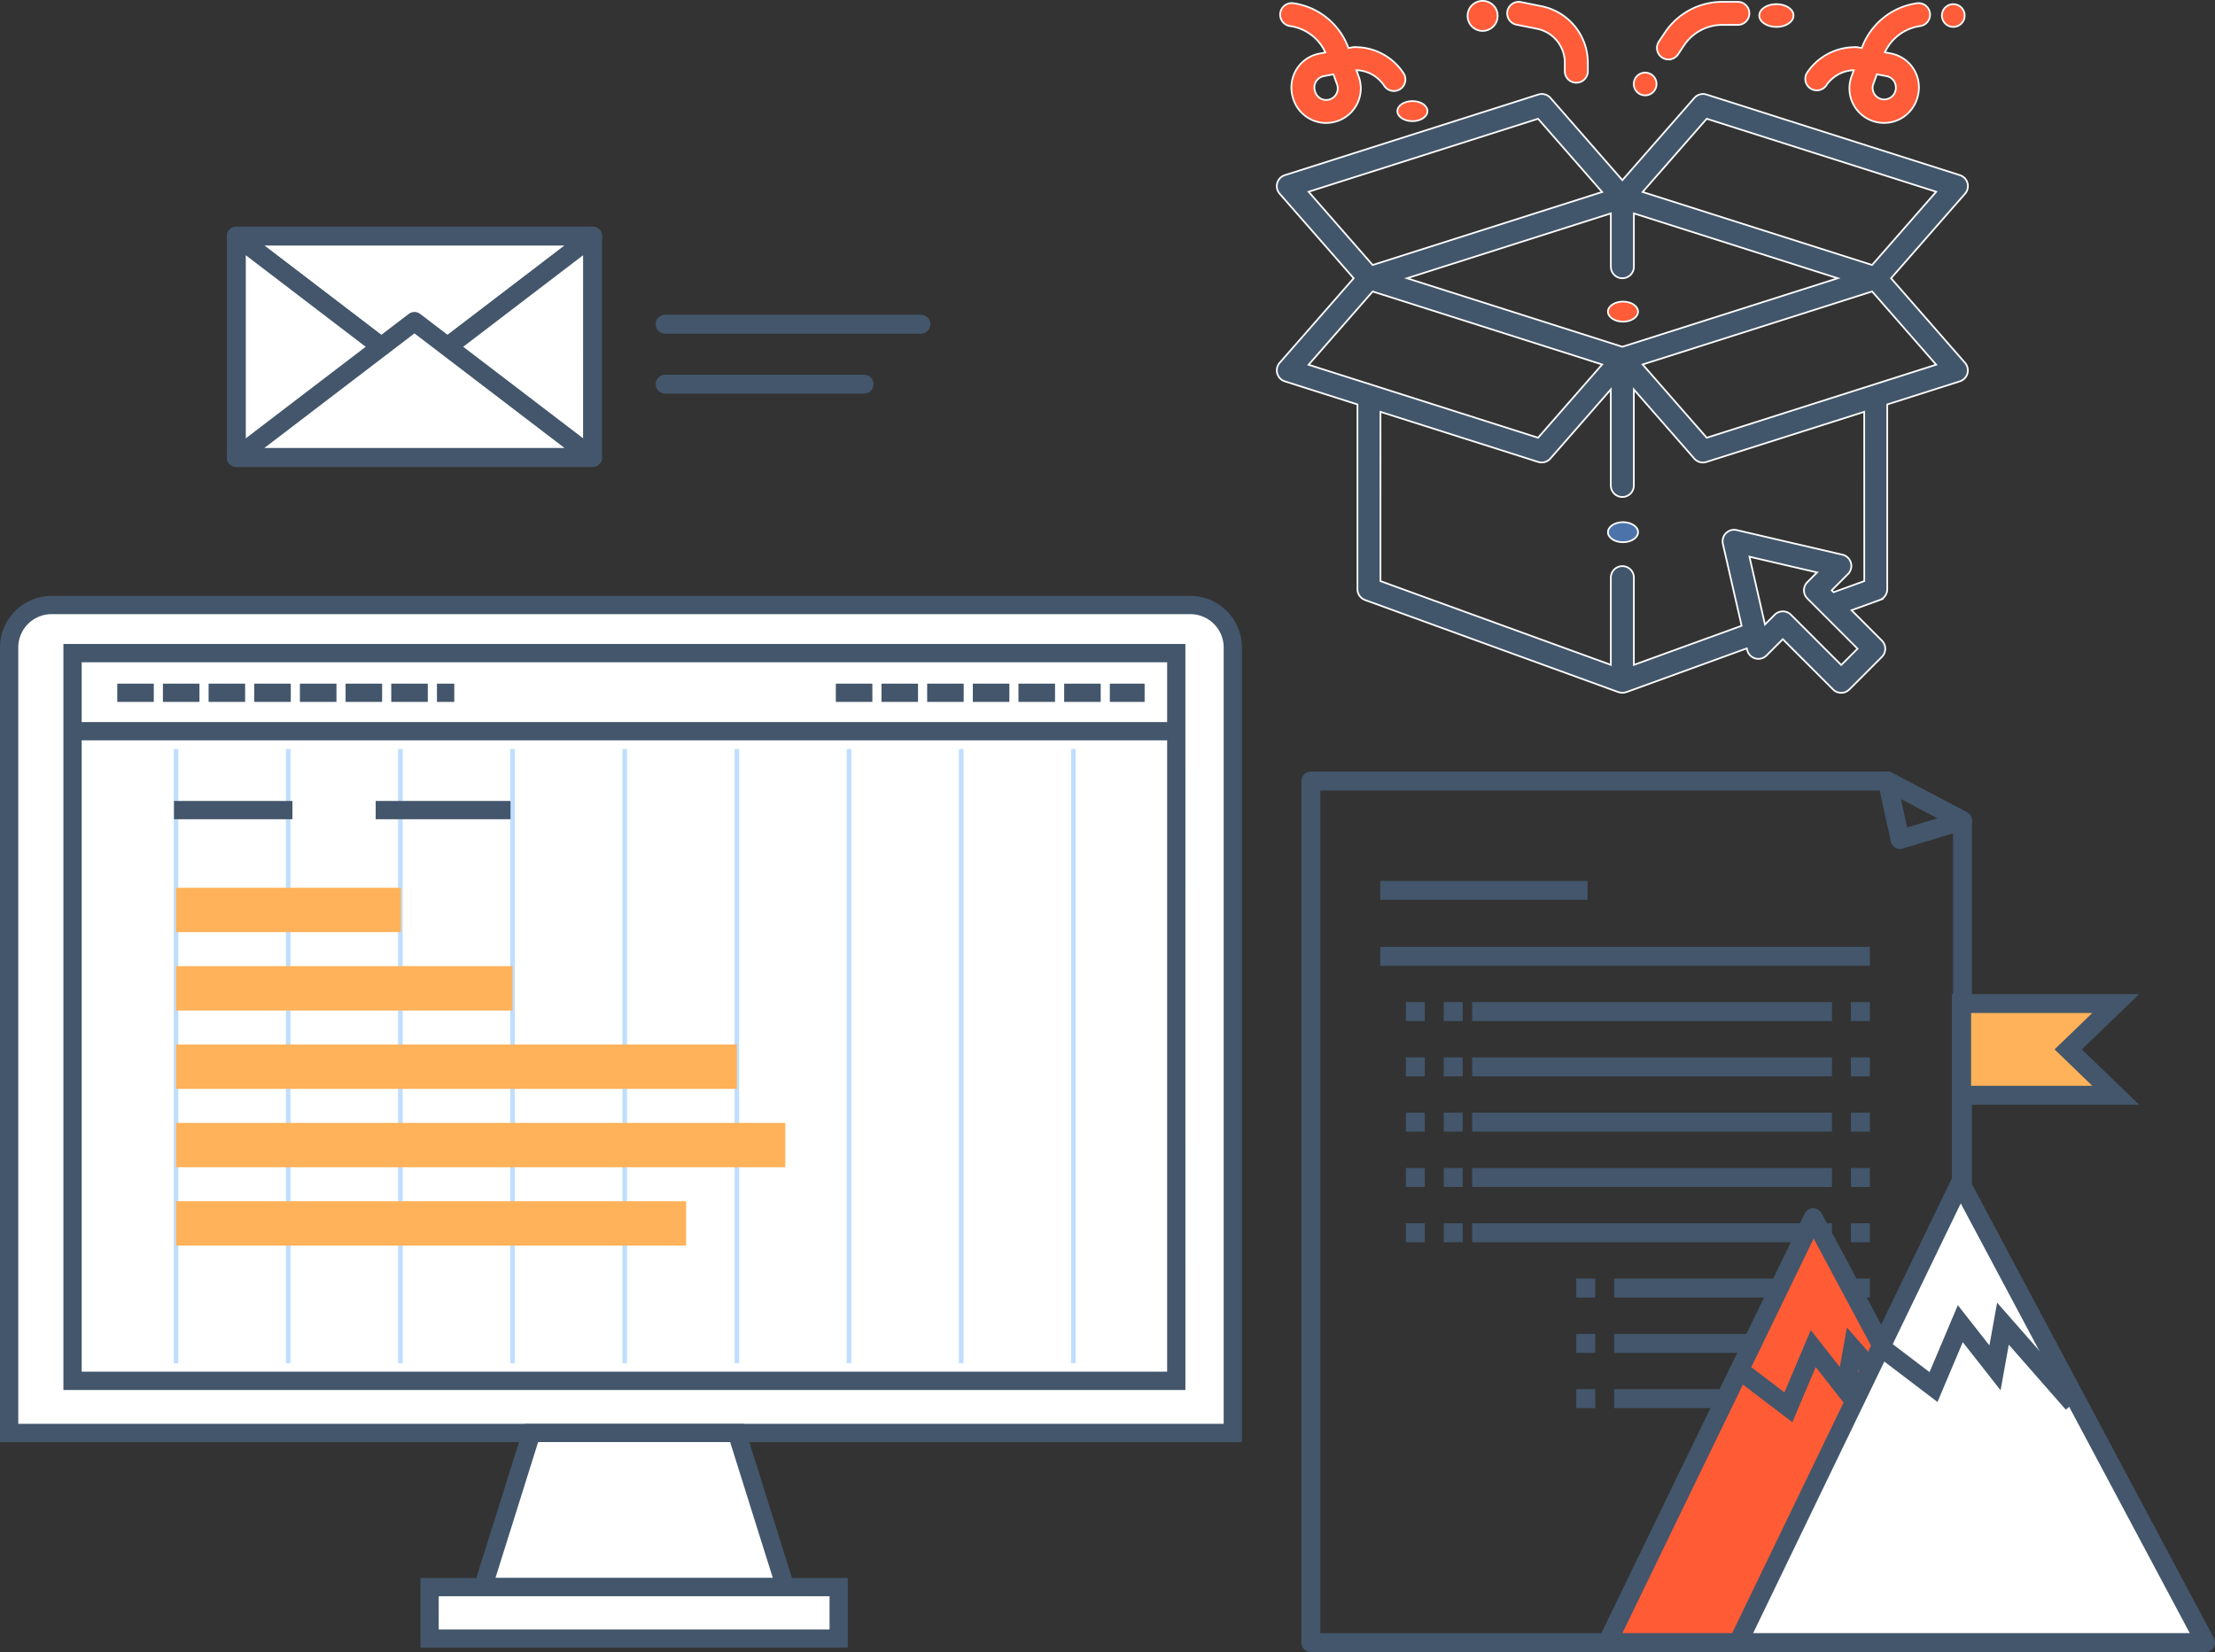
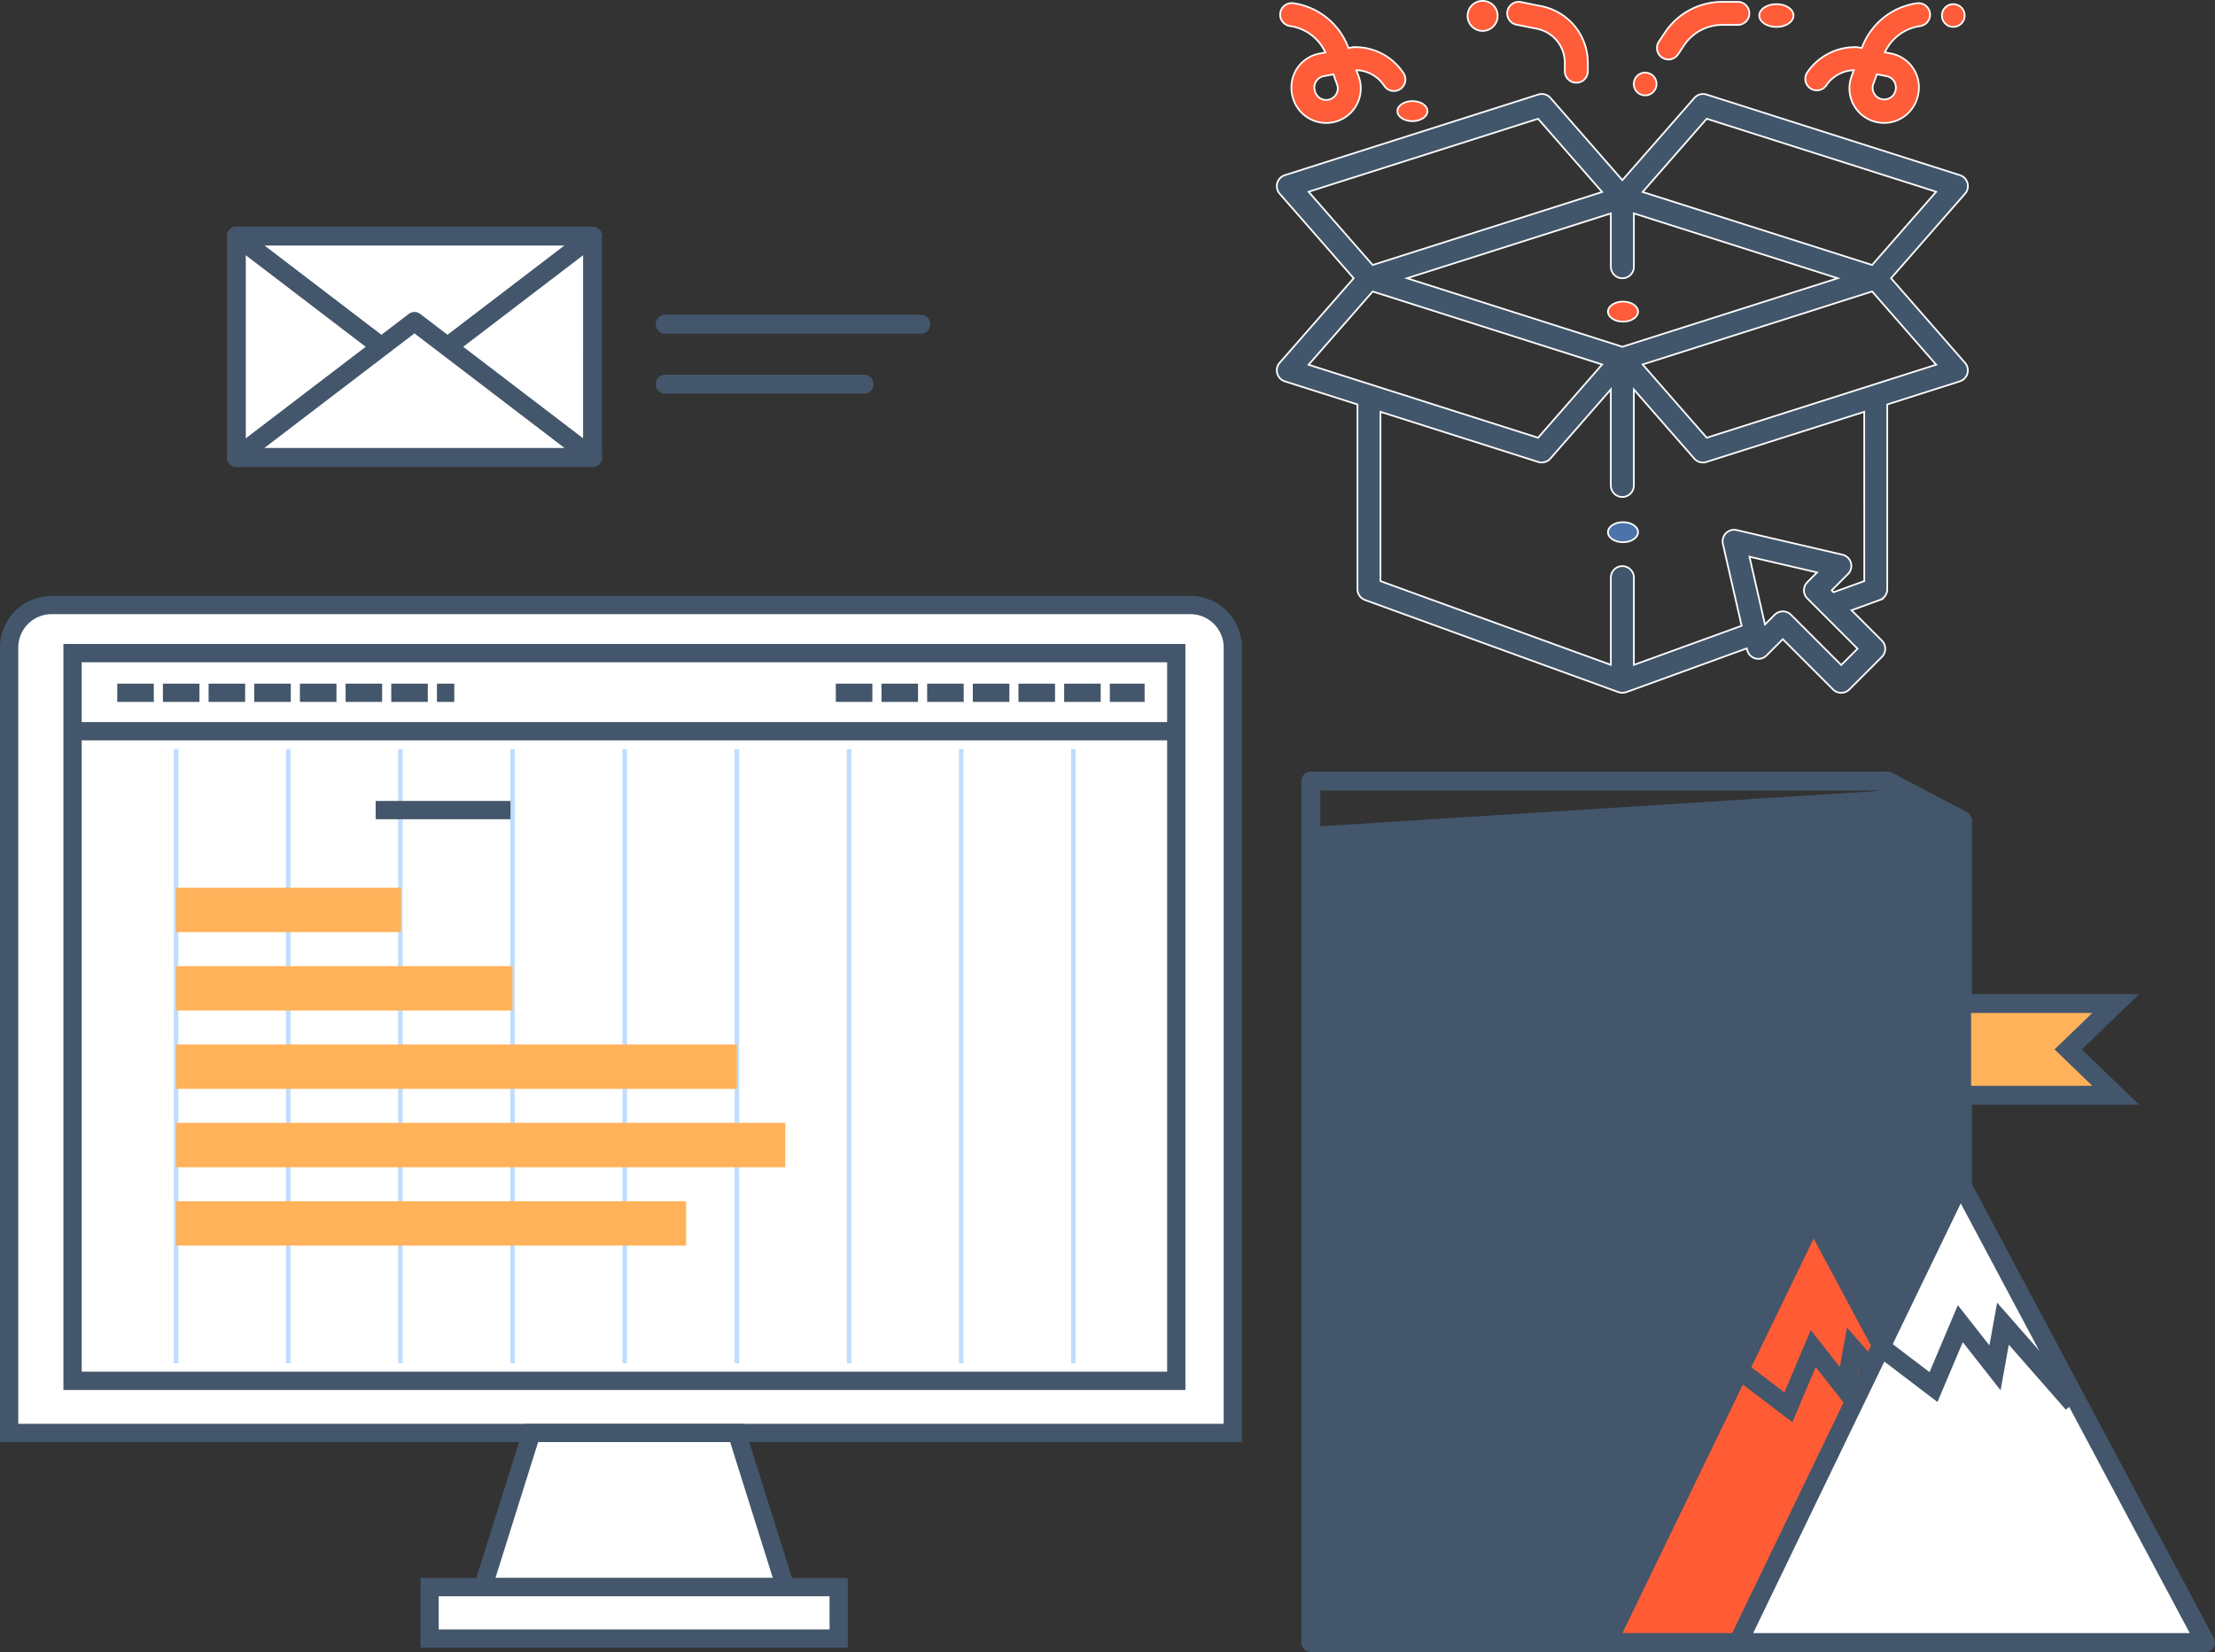
<svg xmlns="http://www.w3.org/2000/svg" width="326.895" height="243.876" viewBox="0 0 326.895 243.876">
  <rect x="0" y="0" width="326.895" height="243.876" fill="#333333" stroke="none" />
  <g transform="translate(-351.757 -227.832)">
    <g transform="translate(385.237 261.284)">
      <g transform="translate(63.291 13.012)">
        <path d="M412.219,259.035h37.734a1.4,1.4,0,1,0,0-2.8H412.219a1.4,1.4,0,1,0,0,2.8Z" transform="translate(-410.821 -256.24)" fill="#43566b" />
        <g transform="translate(0 8.851)">
          <path d="M412.219,264.437h29.349a1.4,1.4,0,0,0,0-2.8H412.219a1.4,1.4,0,1,0,0,2.8Z" transform="translate(-410.821 -261.642)" fill="#43566b" />
        </g>
      </g>
      <path d="M399.332,269.228l26.288-20.077H373.044Z" transform="translate(-371.647 -247.753)" fill="#fff" />
      <path d="M399.028,270.883,372.74,250.806a1.4,1.4,0,0,1,.85-2.508h52.575a1.4,1.4,0,0,1,.849,2.508l-26.288,20.077a1.4,1.4,0,0,1-1.7,0Zm-21.306-19.79,22.154,16.921,22.154-16.921Z" transform="translate(-372.191 -248.298)" fill="#43566b" />
      <g transform="translate(0.001 0.001)">
        <path d="M399.332,269.228l-26.288-20.077v32.682H425.62V249.151Z" transform="translate(-371.648 -247.754)" fill="#fff" />
        <path d="M372.192,282.376V249.7a1.4,1.4,0,0,1,2.246-1.111l25.438,19.43,25.439-19.43a1.4,1.4,0,0,1,2.246,1.111v32.681a1.4,1.4,0,0,1-1.4,1.4H373.59A1.4,1.4,0,0,1,372.192,282.376Zm52.575-29.855-24.042,18.362a1.4,1.4,0,0,1-1.7,0l-24.04-18.362v28.457h49.779Z" transform="translate(-372.192 -248.298)" fill="#43566b" />
      </g>
      <g transform="translate(0 12.605)">
        <path d="M399.332,256.844l26.288,20.077H373.044Z" transform="translate(-371.647 -255.447)" fill="#fff" />
        <path d="M372.266,277.914a1.4,1.4,0,0,1,.474-1.56l26.288-20.075a1.4,1.4,0,0,1,1.7,0l26.288,20.075a1.4,1.4,0,0,1-.849,2.508H373.59A1.4,1.4,0,0,1,372.266,277.914Zm27.61-18.766-22.154,16.92h44.309Z" transform="translate(-372.191 -255.992)" fill="#43566b" />
      </g>
    </g>
    <g transform="translate(540.197 227.957)">
      <path d="M568.7,249.493a1.7,1.7,0,0,0-1.122-1.163l-37.395-11.9a1.7,1.7,0,0,0-1.794.5l-10.622,12.136L507.154,236.93a1.7,1.7,0,0,0-1.8-.5l-37.4,11.9a1.7,1.7,0,0,0-.765,2.741l10.92,12.478-10.92,12.478a1.7,1.7,0,0,0,.159,2.4,1.738,1.738,0,0,0,.606.342l10.714,3.408v27.268a1.7,1.7,0,0,0,1.119,1.6l37.4,13.6h.038a1.592,1.592,0,0,0,1.088,0h.036l17.781-6.459.052.226a1.7,1.7,0,0,0,2.859.824l2.4-2.405,7.419,7.419a1.7,1.7,0,0,0,2.4,0l4.807-4.809a1.7,1.7,0,0,0,0-2.4l-4.479-4.486,4.155-1.507a1.7,1.7,0,0,0,1.116-1.6V282.178l10.709-3.41a1.7,1.7,0,0,0,.765-2.739l-10.915-12.48,10.918-12.478A1.7,1.7,0,0,0,568.7,249.493Zm-50.933,24.171-31.787-10.115,30.086-9.573v7.872a1.7,1.7,0,0,0,3.4,0v-7.872l30.088,9.573Zm-12.445-33.658,9.457,10.81-33.866,10.776-9.454-10.81Zm-24.406,25.5,33.862,10.772-9.457,10.812-33.862-10.776Zm69.149,55.135-7.419-7.419a1.7,1.7,0,0,0-2.4,0l-1.434,1.432-2.289-10,9.975,2.32-1.438,1.44a1.7,1.7,0,0,0,0,2.4l7.415,7.417Zm3.4-12.386-4.528,1.64-.279-.277,2.405-2.405a1.7,1.7,0,0,0-.818-2.857l-15.6-3.631A1.7,1.7,0,0,0,532.6,302a1.681,1.681,0,0,0,0,.767l2.764,12.082-15.9,5.772V307.745a1.7,1.7,0,0,0-3.4,0v12.871l-34-12.362V283.267l23.288,7.4a1.632,1.632,0,0,0,.51.072,1.7,1.7,0,0,0,1.28-.58l8.919-10.2v14.179a1.7,1.7,0,0,0,3.4,0V279.972l8.919,10.2a1.7,1.7,0,0,0,1.28.575,1.674,1.674,0,0,0,.51-.08l23.288-7.4Zm-23.252-21.165-9.455-10.812L554.623,265.5l9.455,10.809Zm24.407-25.5-33.866-10.776,9.458-10.81,33.866,10.776Z" transform="translate(-466.772 -222.599)" fill="#42566b" stroke="#fff" stroke-miterlimit="10" stroke-width="0.25" />
      <path d="M502.711,236.551a1.7,1.7,0,0,0,1.416-.757l.877-1.317a6.792,6.792,0,0,1,5.656-3.029h2.251a1.7,1.7,0,0,0,.072-3.4h-2.323a10.181,10.181,0,0,0-8.485,4.545l-.878,1.316a1.7,1.7,0,0,0,1.416,2.643Z" transform="translate(-444.914 -227.899)" fill="#ff5c39" stroke="#fff" stroke-miterlimit="10" stroke-width="0.25" />
      <path d="M488.887,231.416l3.029.606a5.114,5.114,0,0,1,4.107,5v1.225a1.7,1.7,0,0,0,3.4.072v-1.3a8.522,8.522,0,0,0-6.834-8.33l-3.026-.609a1.7,1.7,0,0,0-.682,3.333Z" transform="translate(-453.525 -227.897)" fill="#ff5c39" stroke="#fff" stroke-miterlimit="10" stroke-width="0.25" />
      <path d="M517.454,240.324a5.113,5.113,0,0,1,4.08-2.266h0l-.3.834a5.1,5.1,0,0,0,2.9,6.6,5.4,5.4,0,0,0,.55.18,5.206,5.206,0,0,0,1.33.169,5.081,5.081,0,0,0,2.54-.682,5.16,5.16,0,0,0,2.413-3.229,5.1,5.1,0,0,0-3.593-6.254c-.126-.033-.254-.062-.383-.087l-.87-.165a6.78,6.78,0,0,1,5.21-3.88,1.7,1.7,0,1,0-.487-3.365,10.181,10.181,0,0,0-8.133,6.613l-.595-.111a1.631,1.631,0,0,0-.378-.03l-.323.013a8.511,8.511,0,0,0-6.788,3.78,1.7,1.7,0,0,0,2.828,1.884Zm6.97-.241.51-1.416,1.427.269a1.685,1.685,0,0,1,1.122.767,1.786,1.786,0,0,1,.17,1.488,1.712,1.712,0,0,1-3.3-.9,1.543,1.543,0,0,1,.07-.206Z" transform="translate(-436.384 -227.823)" fill="#ff5c39" stroke="#fff" stroke-miterlimit="10" stroke-width="0.25" />
      <path d="M468.517,231.547a6.784,6.784,0,0,1,5.212,3.893l-.87.17a5.107,5.107,0,0,0-3.367,2.286,5.187,5.187,0,0,0-.57,4.175,5.1,5.1,0,0,0,4.912,3.781,5.293,5.293,0,0,0,1.34-.179,5.1,5.1,0,0,0,3.608-6.246c-.046-.165-.1-.331-.159-.492l-.316-.878h.01a5.109,5.109,0,0,1,4.071,2.266,1.7,1.7,0,0,0,2.9-1.781q-.032-.052-.069-.1a8.5,8.5,0,0,0-6.785-3.778l-.326-.011a1.542,1.542,0,0,0-.378.028l-.595.113A10.184,10.184,0,0,0,469,228.177a1.7,1.7,0,0,0-.487,3.37Zm6.924,8.58a1.709,1.709,0,0,1-2.448,2.1,1.8,1.8,0,0,1-.829-1.176,1.7,1.7,0,0,1,1.2-2.081c.039-.011.08-.02.121-.028l1.429-.269Z" transform="translate(-466.567 -227.825)" fill="#ff5c39" stroke="#fff" stroke-miterlimit="10" stroke-width="0.25" />
      <ellipse cx="2.22" cy="1.48" rx="2.22" ry="1.48" transform="translate(48.866 76.956)" fill="#4c74aa" stroke="#fff" stroke-miterlimit="10" stroke-width="0.25" />
      <ellipse cx="2.22" cy="1.48" rx="2.22" ry="1.48" transform="translate(48.866 44.398)" fill="#ff5c39" stroke="#fff" stroke-miterlimit="10" stroke-width="0.25" />
      <circle cx="1.684" cy="1.684" r="1.684" transform="translate(52.671 10.59)" fill="#ff5c39" stroke="#fff" stroke-miterlimit="10" stroke-width="0.25" />
      <ellipse cx="2.527" cy="1.684" rx="2.527" ry="1.684" transform="translate(71.198 0.484)" fill="#ff5c39" stroke="#fff" stroke-miterlimit="10" stroke-width="0.25" />
      <circle cx="1.684" cy="1.684" r="1.684" transform="translate(98.147 0.484)" fill="#ff5c39" stroke="#fff" stroke-miterlimit="10" stroke-width="0.25" />
      <circle cx="2.22" cy="2.22" r="2.22" transform="translate(28.147)" fill="#ff5c39" stroke="#fff" stroke-miterlimit="10" stroke-width="0.25" />
      <ellipse cx="2.22" cy="1.48" rx="2.22" ry="1.48" transform="translate(17.788 14.799)" fill="#ff5c39" stroke="#fff" stroke-miterlimit="10" stroke-width="0.25" />
    </g>
    <g transform="translate(351.757 315.795)">
      <rect width="166.224" height="110.816" transform="translate(9.263 6.526)" fill="#fff" />
      <g transform="translate(1.347 1.348)">
        <path d="M533.17,288.656a6.263,6.263,0,0,0-6.264-6.264H358.843a6.263,6.263,0,0,0-6.264,6.264V404.617H533.17ZM524.83,396.924H361.939V289.494H524.83Z" transform="translate(-352.579 -282.392)" fill="#fff" />
      </g>
      <path d="M535.043,406.489H351.757V289.179a7.62,7.62,0,0,1,7.61-7.61H527.431a7.62,7.62,0,0,1,7.612,7.612Zm-180.591-2.7h177.9V289.181a4.924,4.924,0,0,0-4.917-4.917H359.367a4.921,4.921,0,0,0-4.915,4.915Zm172.251-5H361.116V288.671H526.7Zm-162.891-2.7H524.007V291.368H363.812Z" transform="translate(-351.757 -281.569)" fill="#43566b" />
      <g transform="translate(10.707 18.627)">
        <line x1="162.89" transform="translate(0 1.348)" fill="#bfdeff" />
        <rect width="162.891" height="2.696" fill="#43566b" />
      </g>
      <g transform="translate(17.305 12.958)">
        <path d="M412.056,292.173H409.5v-2.7h2.559Zm-3.908,0h-5.392v-2.7h5.392Zm-6.74,0h-5.39v-2.7h5.39Zm-6.739,0h-5.392v-2.7h5.392Zm-6.74,0h-5.392v-2.7h5.392Zm-6.739,0H375.8v-2.7h5.392Zm-6.74,0h-5.392v-2.7h5.392Zm-6.739,0h-5.392v-2.7h5.392Z" transform="translate(-362.319 -289.478)" fill="#43566b" />
      </g>
      <g transform="translate(123.353 12.958)">
        <path d="M472.62,292.173h-5.135v-2.7h5.135Zm-6.483,0h-5.392v-2.7h5.392Zm-6.74,0H454v-2.7H459.4Zm-6.739,0h-5.392v-2.7h5.392Zm-6.74,0h-5.392v-2.7h5.392Zm-6.739,0h-5.392v-2.7h5.392Zm-6.74,0h-5.392v-2.7h5.392Z" transform="translate(-427.046 -289.478)" fill="#43566b" />
      </g>
      <g transform="translate(25.644 22.608)">
        <rect width="0.674" height="90.668" fill="#bfdeff" />
      </g>
      <g transform="translate(42.196 22.608)">
        <rect width="0.674" height="90.668" fill="#bfdeff" />
      </g>
      <g transform="translate(58.751 22.608)">
        <rect width="0.674" height="90.668" fill="#bfdeff" />
      </g>
      <g transform="translate(75.305 22.608)">
        <rect width="0.674" height="90.668" fill="#bfdeff" />
      </g>
      <g transform="translate(91.859 22.608)">
        <rect width="0.674" height="90.668" fill="#bfdeff" />
      </g>
      <g transform="translate(108.413 22.608)">
        <rect width="0.674" height="90.668" fill="#bfdeff" />
      </g>
      <g transform="translate(124.968 22.608)">
        <rect width="0.674" height="90.668" fill="#bfdeff" />
      </g>
      <g transform="translate(141.521 22.608)">
        <rect width="0.674" height="90.668" fill="#bfdeff" />
      </g>
      <g transform="translate(158.075 22.608)">
        <rect width="0.674" height="90.668" fill="#bfdeff" />
      </g>
      <g transform="translate(69.445 122.225)">
        <path d="M439.878,379.745H395.265l7.146-22.754h30.321Z" transform="translate(-393.427 -355.644)" fill="#fff" />
        <path d="M442.43,381.618H394.143l7.994-25.449h32.3Zm-44.614-2.7h40.94l-6.3-20.059H404.116Z" transform="translate(-394.143 -356.169)" fill="#43566b" />
      </g>
      <g transform="translate(62.053 144.979)">
        <rect width="60.378" height="7.593" transform="translate(1.348 1.348)" fill="#fff" />
        <path d="M452.7,380.346H389.631V370.057H452.7Zm-60.378-2.7h57.683v-4.9H392.326Z" transform="translate(-389.631 -370.057)" fill="#43566b" />
      </g>
      <g transform="translate(55.445 30.273)">
        <rect width="19.895" height="2.696" fill="#43566b" />
      </g>
      <g transform="translate(25.678 30.273)">
-         <rect width="17.481" height="2.696" fill="#43566b" />
-       </g>
+         </g>
      <rect width="33.197" height="6.547" transform="translate(25.98 43.088)" fill="#ffb259" />
      <rect width="49.662" height="6.547" transform="translate(25.98 54.657)" fill="#ffb259" />
      <rect width="82.77" height="6.547" transform="translate(25.98 66.226)" fill="#ffb259" />
      <rect width="89.916" height="6.547" transform="translate(25.98 77.794)" fill="#ffb259" />
      <rect width="75.277" height="6.547" transform="translate(25.98 89.363)" fill="#ffb259" />
    </g>
    <g transform="translate(543.822 341.732)">
-       <path d="M566.552,427.376H470.382a1.4,1.4,0,0,1-1.4-1.4V298.8a1.4,1.4,0,0,1,1.4-1.4H555.46a1.418,1.418,0,0,1,.652.162L567.2,303.4a1.4,1.4,0,0,1,.745,1.237V425.978A1.4,1.4,0,0,1,566.552,427.376Zm-94.773-2.8h93.376v-119.1L555.116,300.2H471.779Z" transform="translate(-468.984 -297.4)" fill="#43566b" />
+       <path d="M566.552,427.376H470.382a1.4,1.4,0,0,1-1.4-1.4V298.8a1.4,1.4,0,0,1,1.4-1.4H555.46a1.418,1.418,0,0,1,.652.162L567.2,303.4a1.4,1.4,0,0,1,.745,1.237V425.978A1.4,1.4,0,0,1,566.552,427.376Zm-94.773-2.8v-119.1L555.116,300.2H471.779Z" transform="translate(-468.984 -297.4)" fill="#43566b" />
      <g transform="translate(85.078 0.001)">
        <path d="M524.182,308.818a1.381,1.381,0,0,1-.71-.195,1.4,1.4,0,0,1-.657-.908l-1.873-8.621a1.4,1.4,0,0,1,2.018-1.532l11.092,5.843a1.4,1.4,0,0,1-.247,2.574l-9.219,2.779A1.371,1.371,0,0,1,524.182,308.818Zm.129-7.386.914,4.214,4.506-1.358Z" transform="translate(-520.912 -297.401)" fill="#43566b" />
      </g>
      <g transform="translate(11.64 16.133)">
        <rect width="30.593" height="2.795" fill="#43566b" />
      </g>
      <g transform="translate(61.469 102.902)">
        <rect width="22.43" height="2.795" fill="#43566b" />
      </g>
      <g transform="translate(69.631 108.708)">
        <rect width="14.268" height="2.795" fill="#43566b" />
      </g>
      <g transform="translate(11.64 25.87)">
        <rect width="72.258" height="2.795" fill="#43566b" />
      </g>
      <g transform="translate(15.417 34.031)">
        <path d="M546.876,320.966h-2.8v-2.8h2.8Zm-5.59,0H488.177v-2.8h53.109Zm-54.506,0h-2.8v-2.8h2.8Zm-5.59,0h-2.8v-2.8h2.8Z" transform="translate(-478.394 -318.171)" fill="#43566b" />
      </g>
      <g transform="translate(15.417 42.195)">
        <path d="M546.876,325.949h-2.8v-2.8h2.8Zm-5.59,0H488.177v-2.8h53.109Zm-54.506,0h-2.8v-2.8h2.8Zm-5.59,0h-2.8v-2.8h2.8Z" transform="translate(-478.394 -323.154)" fill="#43566b" />
      </g>
      <g transform="translate(15.417 50.356)">
        <path d="M546.876,330.93h-2.8v-2.8h2.8Zm-5.59,0H488.177v-2.8h53.109Zm-54.506,0h-2.8v-2.8h2.8Zm-5.59,0h-2.8v-2.8h2.8Z" transform="translate(-478.394 -328.135)" fill="#43566b" />
      </g>
      <g transform="translate(15.417 58.519)">
        <path d="M546.876,335.912h-2.8v-2.8h2.8Zm-5.59,0H488.177v-2.8h53.109Zm-54.506,0h-2.8v-2.8h2.8Zm-5.59,0h-2.8v-2.8h2.8Z" transform="translate(-478.394 -333.117)" fill="#43566b" />
      </g>
      <g transform="translate(15.417 66.681)">
        <path d="M546.876,340.894h-2.8v-2.8h2.8Zm-5.59,0H488.177v-2.8h53.109Zm-54.506,0h-2.8v-2.8h2.8Zm-5.59,0h-2.8v-2.8h2.8Z" transform="translate(-478.394 -338.099)" fill="#43566b" />
      </g>
      <g transform="translate(40.573 74.844)">
        <path d="M537.074,345.876h-2.8v-2.8h2.8Zm-5.59,0H499.338v-2.8h32.145Zm-34.941,0h-2.8v-2.8h2.8Z" transform="translate(-493.748 -343.081)" fill="#43566b" />
      </g>
      <g transform="translate(40.573 83.006)">
        <path d="M537.074,350.858h-2.8v-2.8h2.8Zm-5.59,0H499.338v-2.8h32.145Zm-34.941,0h-2.8v-2.8h2.8Z" transform="translate(-493.748 -348.063)" fill="#43566b" />
      </g>
      <g transform="translate(40.573 91.169)">
        <path d="M537.074,355.84h-2.8v-2.8h2.8Zm-5.59,0H499.338v-2.8h32.145Zm-34.941,0h-2.8v-2.8h2.8Z" transform="translate(-493.748 -353.045)" fill="#43566b" />
      </g>
      <g transform="translate(43.744 32.843)">
        <g transform="translate(0 31.614)">
          <path d="M496.327,400.318l30.394-62.724,33.539,62.724Z" transform="translate(-495.272 -336.197)" fill="#ff5c35" />
          <path d="M561.014,402.26H497.081a1.4,1.4,0,0,1-1.258-2.007l30.394-62.724a1.4,1.4,0,0,1,1.231-.786,1.441,1.441,0,0,1,1.26.739l33.54,62.723a1.4,1.4,0,0,1-1.232,2.056Zm-61.7-2.8h59.371l-31.146-58.247Z" transform="translate(-495.683 -336.742)" fill="#43566b" />
          <g transform="translate(20.426 17.614)">
            <path d="M533.873,362.43l-7.662-8.735-1.129,6.252-5.2-6.626-3.442,8.148-8.287-6.307,1.692-2.225,5.421,4.126,3.887-9.2,4.286,5.458,1.052-5.832,11.486,13.094Z" transform="translate(-508.15 -347.493)" fill="#43566b" />
          </g>
        </g>
        <g transform="translate(19.303)">
          <g transform="translate(0 26.413)">
            <path d="M508.318,402.345l32.8-67.925,36.191,67.925Z" transform="translate(-506.92 -333.023)" fill="#fff" />
            <path d="M577.851,404.287H508.863a1.4,1.4,0,0,1-1.258-2l32.8-67.925a1.4,1.4,0,0,1,1.232-.791h.026a1.4,1.4,0,0,1,1.234.741l36.192,67.925a1.4,1.4,0,0,1-1.234,2.055Zm-66.761-2.8h64.433l-33.8-63.439Z" transform="translate(-507.465 -333.567)" fill="#43566b" />
            <g transform="translate(21.998 19.141)">
              <path d="M548.664,361.05l-8.421-9.6-1.213,6.733-5.578-7.107-3.733,8.835-8.828-6.719,1.693-2.225,5.962,4.538,4.178-9.883,4.661,5.936,1.137-6.31,12.245,13.958Z" transform="translate(-520.891 -345.25)" fill="#43566b" />
            </g>
          </g>
          <g transform="translate(32.958)">
            <path d="M528.433,331.845h22.786l-7.023-6.772,7.023-6.772H528.433Z" transform="translate(-527.037 -316.901)" fill="#ffb259" />
            <path d="M555.226,333.786H527.581v-16.34h27.645l-8.472,8.171Zm-24.85-2.8H548.3l-5.572-5.374,5.572-5.376H530.376Z" transform="translate(-527.581 -317.446)" fill="#43566b" />
          </g>
          <g transform="translate(32.958 0.967)">
            <rect width="2.795" height="26.844" fill="#43566b" />
          </g>
        </g>
      </g>
    </g>
  </g>
</svg>